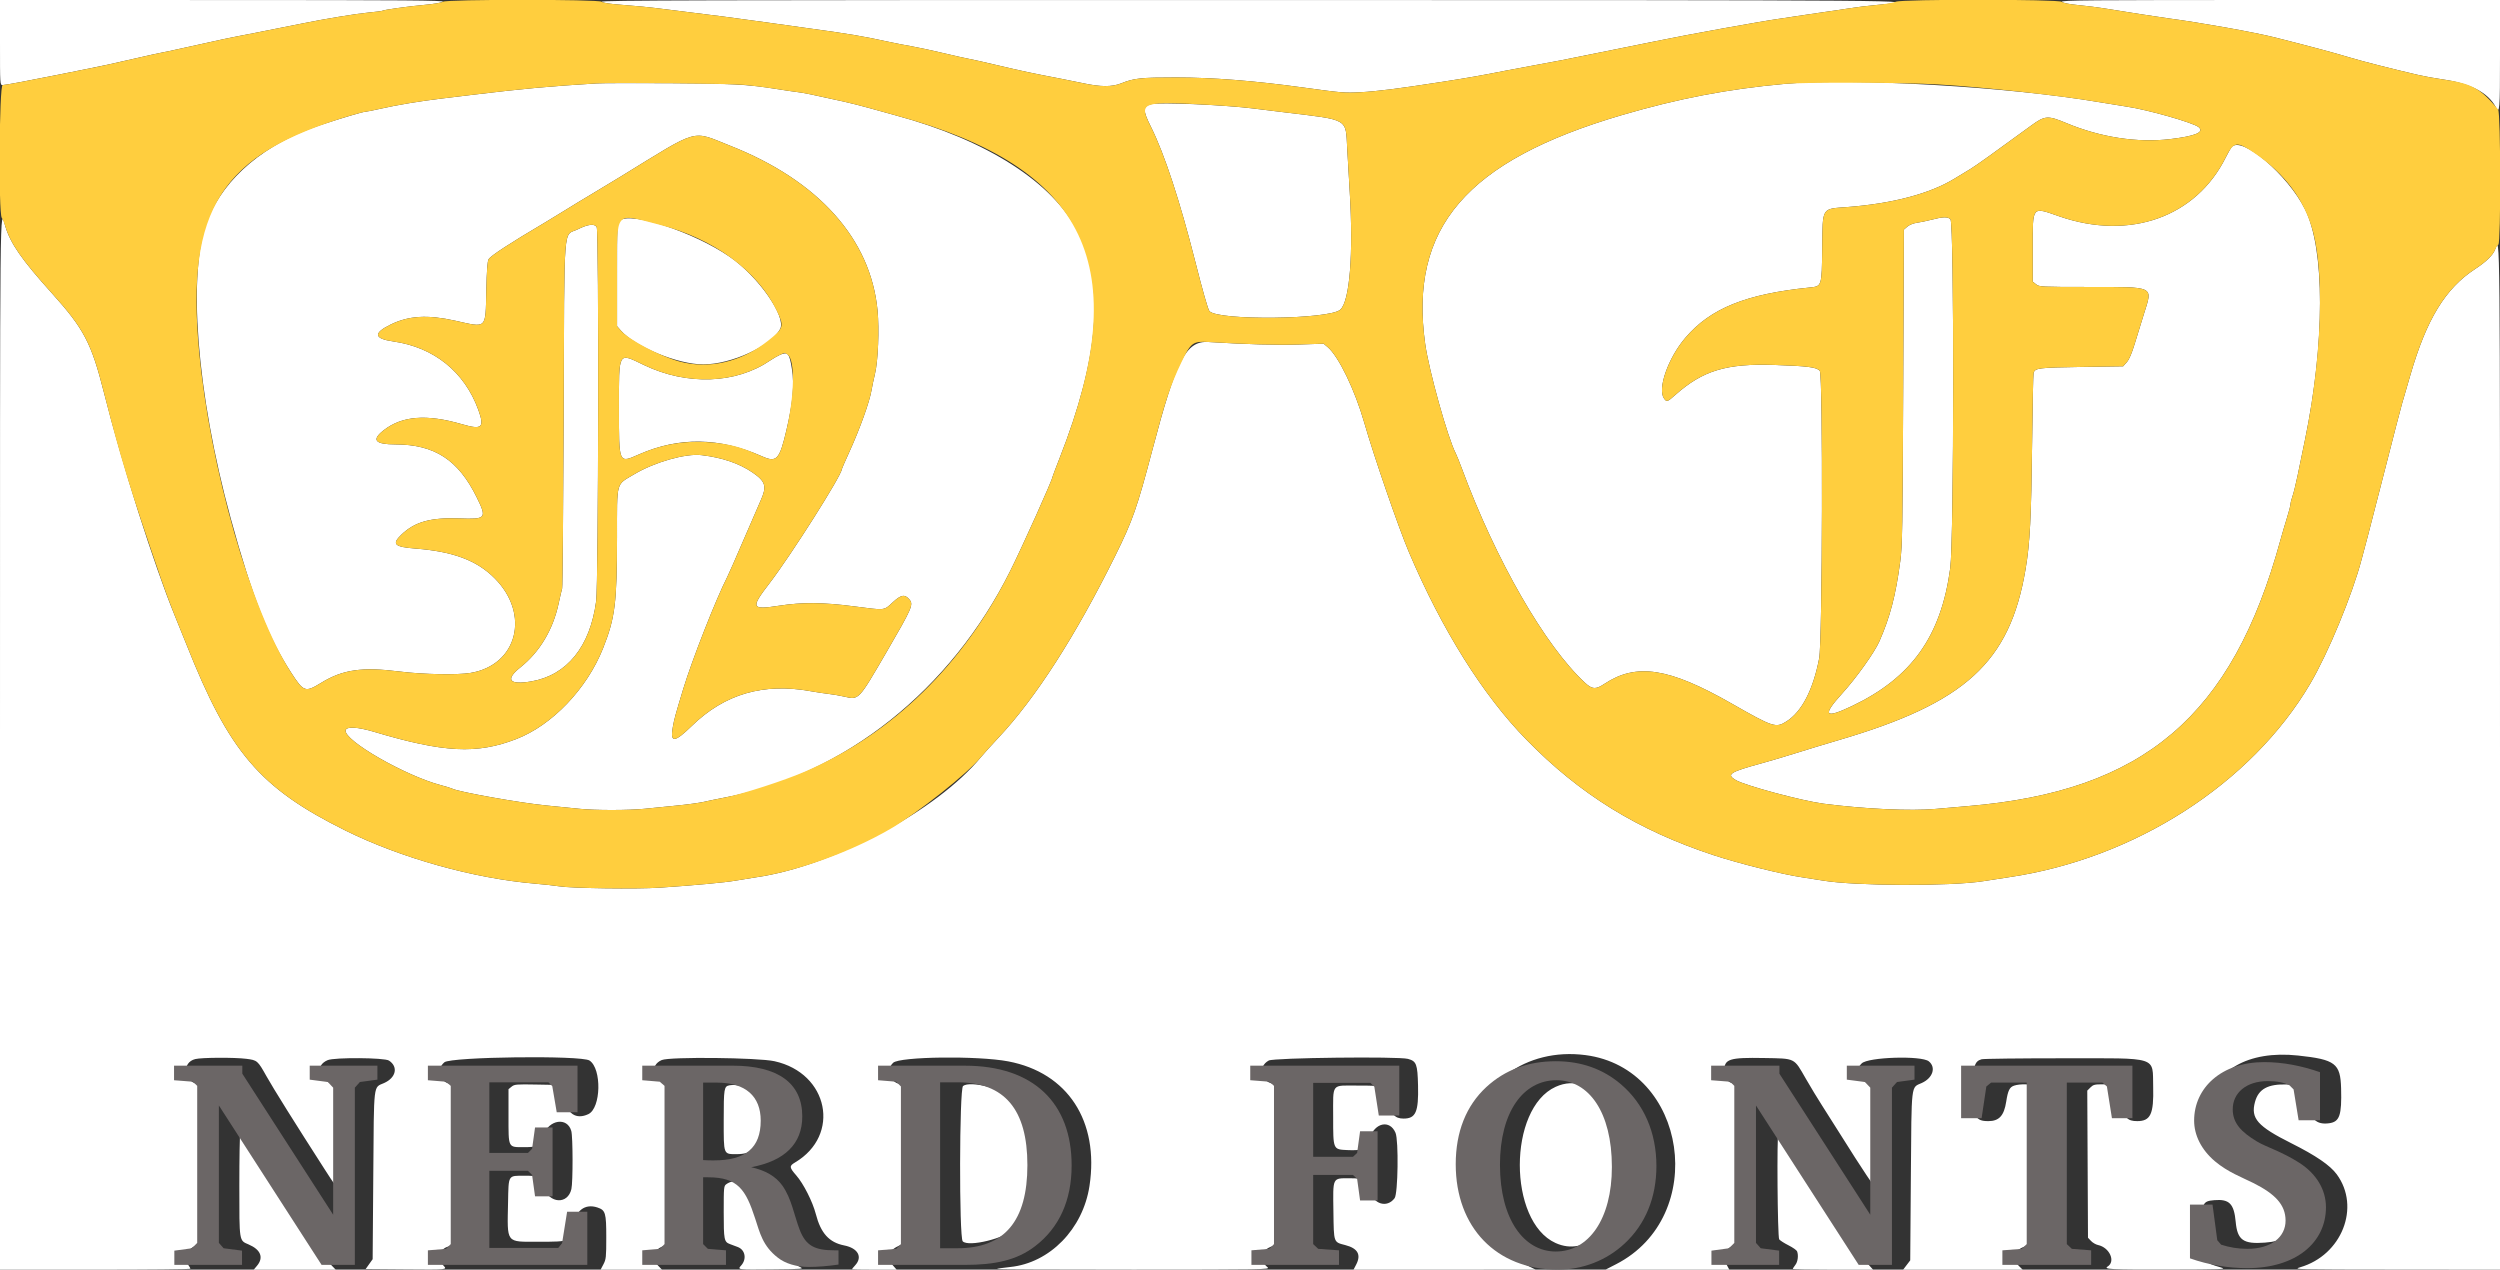
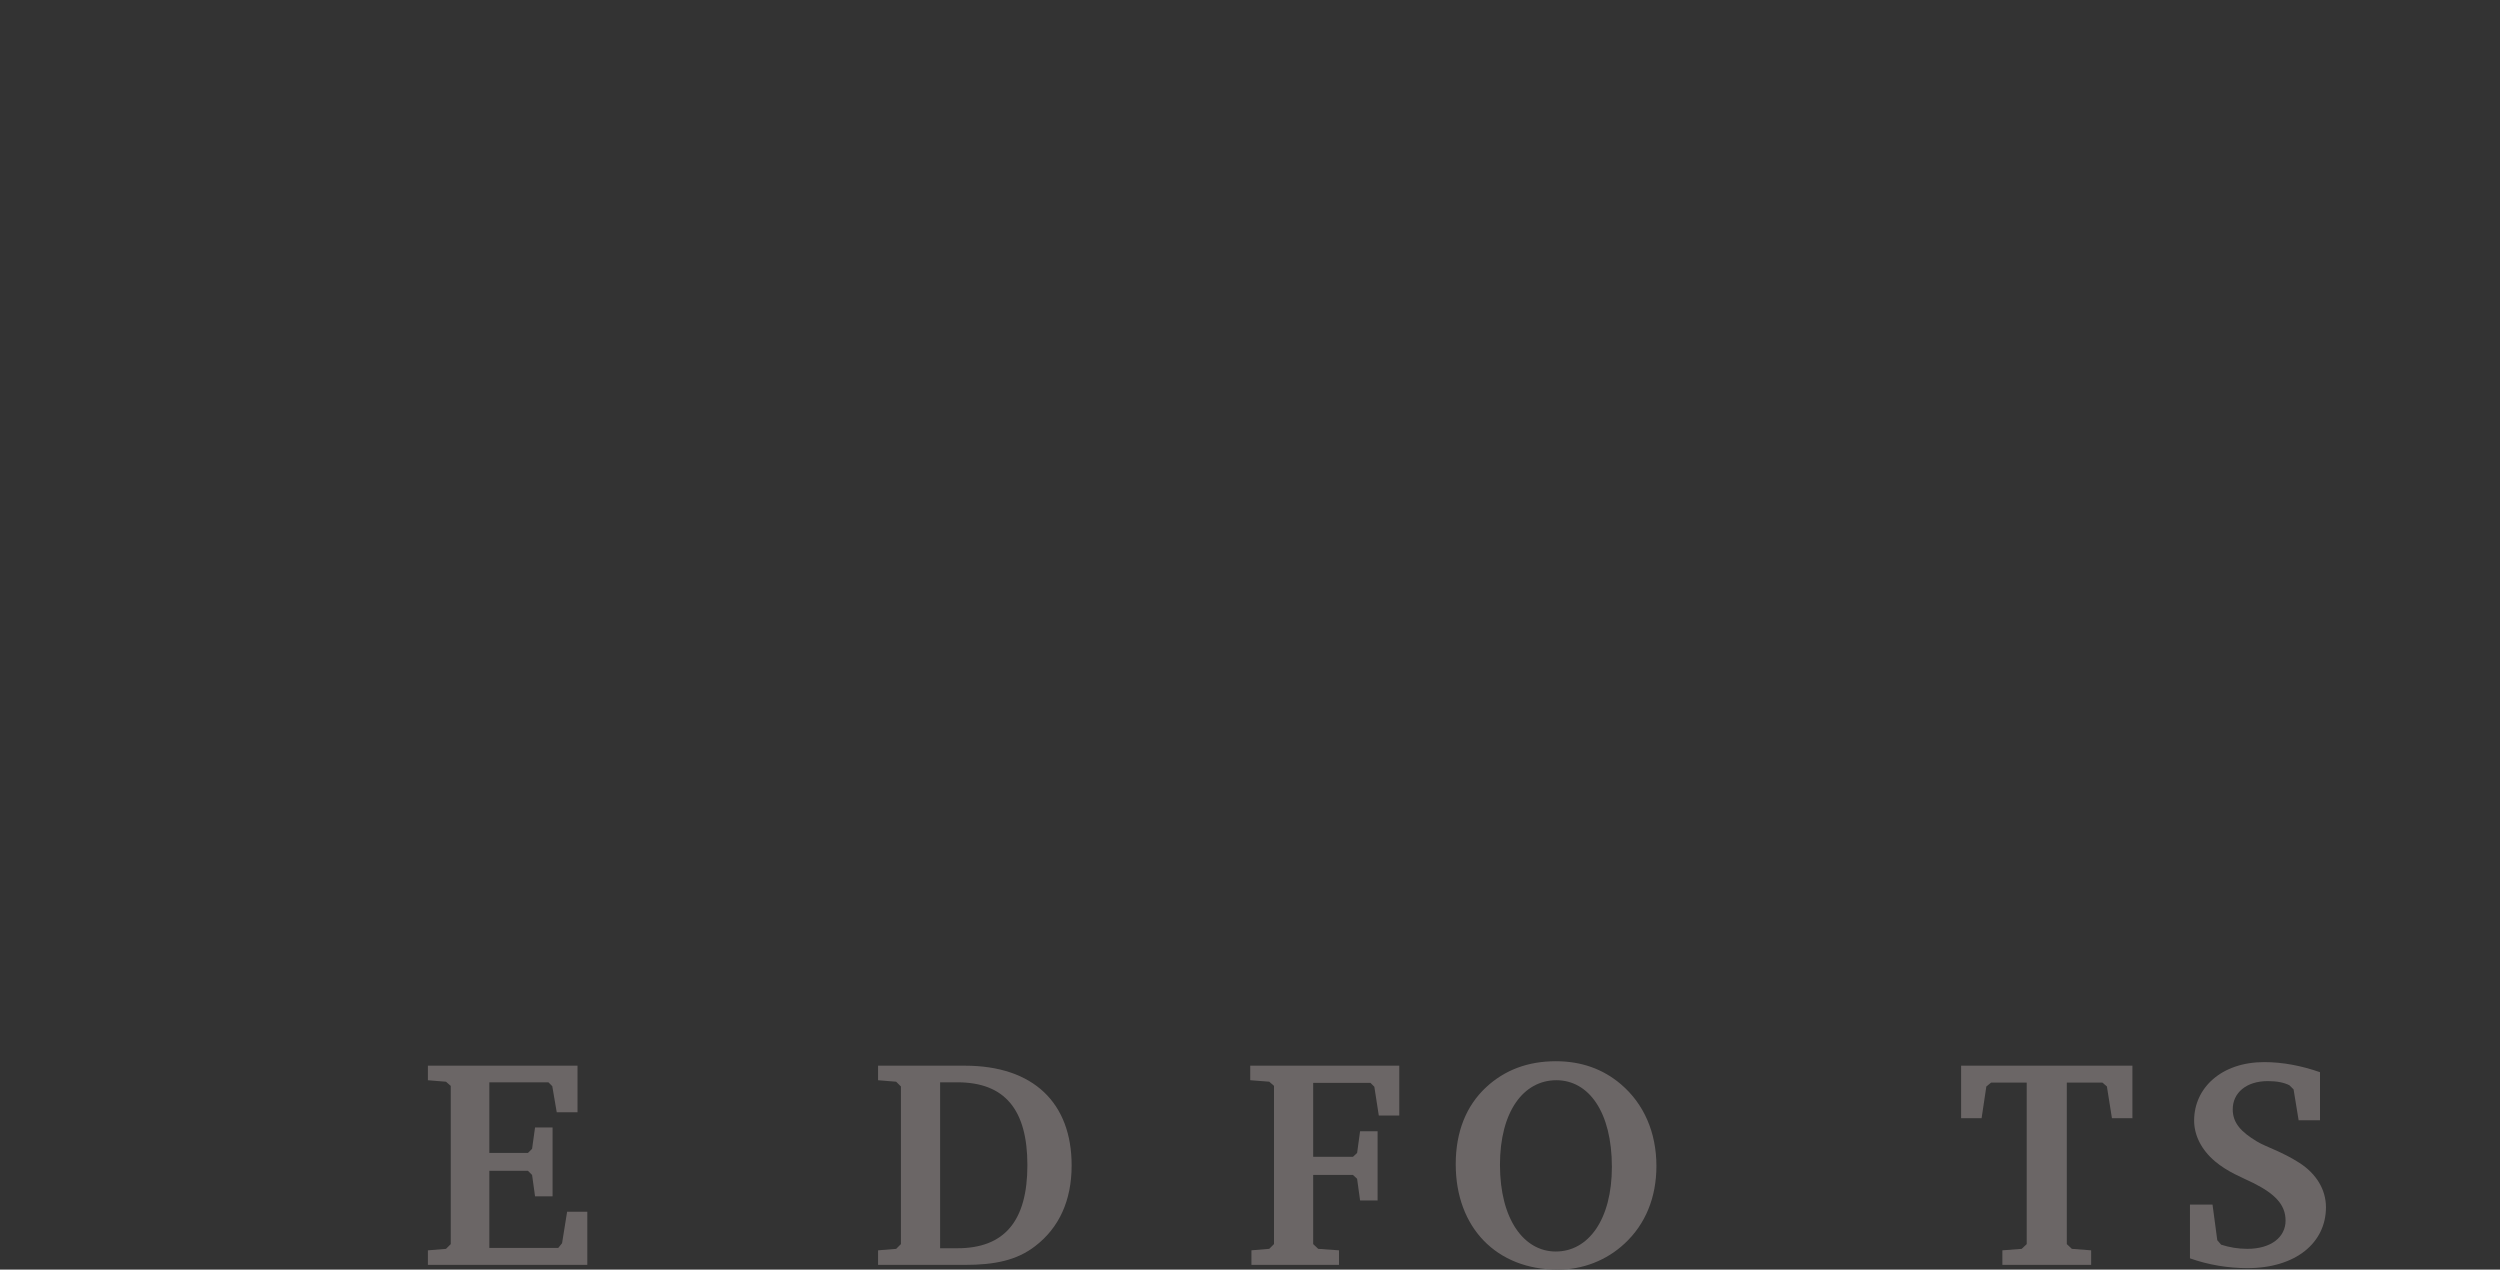
<svg xmlns="http://www.w3.org/2000/svg" xmlns:ns1="http://www.inkscape.org/namespaces/inkscape" xmlns:ns2="http://sodipodi.sourceforge.net/DTD/sodipodi-0.dtd" id="svg" version="1.1" width="400" height="203.141" style="display: block;" ns1:version="0.91 r13725" ns2:docname="nerd-fonts-logo.svg">
  <rect width="100%" height="100%" fill="#333333" stroke="none" />
  <defs id="defs11" />
  <ns2:namedview pagecolor="#ffffff" bordercolor="#666666" borderopacity="1" objecttolerance="10" gridtolerance="10" guidetolerance="10" ns1:pageopacity="0" ns1:pageshadow="2" ns1:window-width="1861" ns1:window-height="1056" id="namedview9" showgrid="false" ns1:zoom="2.98" ns1:cx="201.91949" ns1:cy="96.767513" ns1:window-x="1979" ns1:window-y="24" ns1:window-maximized="1" ns1:current-layer="svgg" />
  <g id="svgg">
-     <path id="path0" d="M0.000 6.805 C 0.000 13.556,0.003 13.611,0.421 13.611 C 0.815 13.611,4.701 12.888,9.142 11.989 C 10.203 11.774,11.780 11.457,12.646 11.284 C 16.690 10.477,17.615 10.279,21.229 9.444 C 23.352 8.954,25.409 8.497,25.800 8.430 C 26.191 8.363,27.745 8.032,29.253 7.695 C 35.642 6.267,36.363 6.115,40.731 5.276 C 42.768 4.884,45.501 4.340,48.349 3.759 C 51.947 3.025,56.933 2.200,58.892 2.015 C 60.055 1.904,61.067 1.777,61.140 1.731 C 61.416 1.561,65.200 1.028,67.804 0.792 C 69.352 0.652,70.649 0.434,70.851 0.280 C 71.143 0.059,65.086 0.012,35.602 0.006 L 0.000 0.000 0.000 6.805 M96.300 0.282 C 96.502 0.473,97.637 0.640,99.848 0.804 C 101.635 0.936,104.012 1.165,105.130 1.313 C 106.247 1.461,108.029 1.685,109.091 1.809 C 112.458 2.205,119.026 3.065,122.600 3.576 C 124.500 3.848,127.379 4.252,128.999 4.473 C 135.854 5.409,137.894 5.752,142.306 6.711 C 143.311 6.930,144.943 7.248,145.931 7.419 C 146.920 7.589,149.205 8.081,151.010 8.512 C 152.815 8.942,154.657 9.355,155.104 9.430 C 155.551 9.504,157.608 9.967,159.675 10.458 C 163.308 11.323,165.446 11.776,169.731 12.591 C 170.848 12.804,172.402 13.118,173.184 13.289 C 176.056 13.918,177.902 13.931,179.393 13.334 C 181.467 12.505,182.521 12.392,188.194 12.394 C 194.048 12.396,200.734 12.925,208.532 14.003 C 214.668 14.851,215.154 14.892,217.637 14.758 C 220.386 14.611,223.709 14.189,230.675 13.105 C 235.027 12.428,236.908 12.096,241.036 11.277 C 241.930 11.100,244.124 10.690,245.912 10.367 C 249.135 9.784,250.239 9.568,254.749 8.643 C 256.034 8.379,258.319 7.918,259.827 7.618 C 261.336 7.318,263.621 6.856,264.906 6.591 C 270.200 5.498,281.739 3.409,285.018 2.950 C 286.079 2.801,287.816 2.540,288.878 2.369 C 289.939 2.199,291.539 1.963,292.433 1.845 C 293.327 1.727,294.881 1.496,295.886 1.330 C 296.892 1.165,298.857 0.923,300.254 0.794 C 308.574 0.020,308.109 0.017,199.906 0.008 C 111.339 0.001,96.046 0.042,96.300 0.282 M329.921 0.295 C 330.113 0.486,331.044 0.670,332.555 0.817 C 333.840 0.941,335.668 1.171,336.618 1.328 C 339.749 1.845,345.694 2.770,346.978 2.940 C 352.118 3.621,360.758 5.169,364.004 5.992 C 369.916 7.489,373.289 8.394,376.130 9.245 C 378.200 9.865,382.546 10.971,386.869 11.979 C 387.860 12.210,389.622 12.533,390.785 12.696 C 395.222 13.319,398.096 14.809,399.310 17.115 C 399.948 18.326,400.000 17.696,400.000 8.837 L 400.000 0.000 364.812 0.000 C 334.039 0.000,329.661 0.037,329.921 0.295 M95.480 13.345 C 88.169 13.783,83.637 14.197,75.978 15.125 C 74.581 15.294,72.250 15.576,70.797 15.750 C 67.244 16.176,63.533 16.792,60.930 17.386 C 59.749 17.656,58.643 17.877,58.472 17.877 C 58.071 17.877,54.683 18.885,51.193 20.041 C 42.463 22.935,35.964 28.387,33.248 35.096 C 29.930 43.295,31.429 62.897,36.904 82.885 C 40.349 95.461,42.876 101.911,46.616 107.674 C 48.595 110.723,48.846 110.807,51.361 109.266 C 54.860 107.119,57.922 106.679,63.989 107.448 C 67.626 107.908,73.139 108.018,75.254 107.672 C 82.788 106.438,84.880 98.266,79.134 92.514 C 76.275 89.652,72.492 88.236,66.462 87.770 C 63.092 87.509,62.641 87.066,64.212 85.556 C 66.361 83.492,68.892 82.780,73.486 82.951 C 77.794 83.110,77.936 82.939,76.272 79.565 C 73.314 73.566,69.542 71.115,63.255 71.106 C 60.015 71.101,59.411 70.404,61.331 68.883 C 64.297 66.534,68.231 66.218,73.915 67.873 C 77.134 68.810,77.565 68.429,76.525 65.563 C 74.325 59.502,69.436 55.566,62.953 54.636 C 59.834 54.189,59.677 53.318,62.468 51.942 C 65.385 50.505,68.400 50.321,72.831 51.311 C 77.962 52.457,77.669 52.737,77.806 46.551 C 77.879 43.250,77.984 41.816,78.179 41.475 C 78.486 40.935,81.636 38.884,87.252 35.566 C 88.146 35.038,89.655 34.118,90.604 33.521 C 91.554 32.925,93.291 31.869,94.464 31.176 C 95.637 30.482,97.831 29.157,99.340 28.231 C 112.112 20.389,110.534 20.833,116.811 23.311 C 130.964 28.899,139.306 38.212,140.408 49.657 C 140.701 52.692,140.496 57.752,139.996 59.827 C 139.781 60.721,139.539 61.864,139.459 62.367 C 139.160 64.240,137.572 68.651,135.825 72.466 C 135.199 73.831,134.688 75.006,134.688 75.077 C 134.688 76.021,126.525 88.899,123.120 93.326 C 120.051 97.318,120.177 97.610,124.671 96.912 C 128.333 96.343,131.689 96.368,136.556 97.004 C 141.743 97.680,141.374 97.717,142.833 96.376 C 144.180 95.138,144.761 95.038,145.505 95.917 C 146.187 96.723,145.954 97.259,141.911 104.215 C 137.293 112.158,137.443 112.000,135.042 111.449 C 134.344 111.289,133.225 111.097,132.555 111.023 C 131.884 110.948,130.604 110.755,129.711 110.593 C 122.145 109.224,115.951 111.031,110.698 116.140 C 107.904 118.858,107.201 118.905,107.647 116.341 C 107.866 115.083,108.050 114.411,109.324 110.208 C 110.721 105.600,114.570 95.811,116.360 92.314 C 116.594 91.857,117.742 89.252,118.911 86.524 C 120.080 83.796,121.320 80.939,121.666 80.174 C 122.735 77.814,122.527 77.058,120.409 75.601 C 118.285 74.140,115.552 73.211,112.240 72.822 C 109.692 72.524,104.744 73.930,101.471 75.882 C 98.502 77.654,98.731 76.812,98.725 85.963 C 98.718 96.499,98.421 98.860,96.496 103.707 C 93.911 110.214,88.349 116.031,82.586 118.256 C 76.265 120.697,71.034 120.430,59.873 117.098 C 57.196 116.298,55.419 116.204,55.296 116.853 C 54.989 118.468,64.894 124.156,70.594 125.640 C 71.376 125.844,72.176 126.091,72.371 126.191 C 73.395 126.714,83.274 128.474,87.456 128.879 C 89.355 129.063,91.747 129.302,92.772 129.411 C 95.194 129.668,100.617 129.664,103.142 129.404 C 104.235 129.291,106.530 129.061,108.242 128.894 C 109.953 128.727,111.919 128.459,112.609 128.297 C 113.300 128.136,114.867 127.811,116.091 127.577 C 135.117 123.929,152.134 110.386,161.653 91.315 C 163.638 87.337,168.410 76.714,168.410 76.272 C 168.410 76.214,168.921 74.867,169.545 73.279 C 175.828 57.284,176.769 45.709,172.480 37.141 C 168.513 29.215,157.928 22.430,143.357 18.473 C 142.108 18.134,140.173 17.597,139.055 17.281 C 137.938 16.965,136.155 16.512,135.094 16.276 C 129.949 15.129,128.610 14.854,127.577 14.732 C 126.963 14.659,125.409 14.429,124.124 14.221 C 119.679 13.501,116.848 13.353,106.755 13.309 C 101.280 13.285,96.206 13.301,95.480 13.345 M285.526 13.425 C 276.487 14.242,268.521 15.769,259.523 18.409 C 234.632 25.711,225.419 36.434,228.037 55.053 C 228.634 59.293,231.645 70.077,232.922 72.546 C 233.083 72.858,233.530 73.964,233.915 75.003 C 239.342 89.652,247.231 103.373,253.604 109.247 C 254.754 110.307,255.314 110.342,256.681 109.434 C 261.824 106.021,267.003 106.821,277.099 112.588 C 283.727 116.373,284.139 116.507,285.841 115.423 C 288.292 113.862,290.094 110.382,291.067 105.333 C 291.591 102.615,291.685 59.977,291.169 59.339 C 290.696 58.755,289.296 58.573,283.900 58.391 C 276.254 58.133,272.483 59.269,268.094 63.151 C 266.753 64.337,266.672 64.363,266.238 63.744 C 265.161 62.206,266.902 57.275,269.663 54.038 C 273.669 49.341,279.366 47.036,289.513 46.005 C 291.509 45.802,291.478 45.897,291.555 39.696 C 291.637 33.029,291.374 33.450,295.653 33.120 C 302.807 32.570,308.786 30.985,312.676 28.607 C 313.609 28.037,314.784 27.324,315.287 27.023 C 316.095 26.540,319.190 24.328,324.958 20.112 C 327.196 18.476,327.630 18.444,330.625 19.696 C 336.053 21.965,341.988 22.883,347.208 22.260 C 351.274 21.775,352.757 21.149,351.775 20.334 C 350.929 19.632,343.593 17.544,340.274 17.060 C 339.436 16.938,337.471 16.619,335.907 16.352 C 321.528 13.891,296.472 12.435,285.526 13.425 M184.266 16.650 C 182.816 17.016,182.801 17.588,184.167 20.327 C 186.323 24.650,188.787 32.150,191.258 41.910 C 192.432 46.547,193.286 49.536,193.508 49.781 C 194.911 51.331,212.763 51.122,214.461 49.536 C 215.959 48.137,216.554 40.618,215.954 30.675 C 215.823 28.497,215.641 25.383,215.551 23.755 C 215.280 18.864,215.924 19.235,205.485 17.969 C 204.144 17.807,201.905 17.531,200.508 17.356 C 195.922 16.784,185.527 16.331,184.266 16.650 M357.088 23.514 C 356.916 23.710,356.479 24.464,356.118 25.190 C 351.358 34.751,340.728 38.519,329.507 34.623 C 325.041 33.073,325.241 32.832,325.241 39.732 L 325.241 45.070 325.777 45.491 C 326.296 45.900,326.533 45.912,334.055 45.916 C 344.915 45.923,344.446 45.699,343.036 50.210 C 342.639 51.477,341.986 53.595,341.584 54.915 C 341.081 56.565,340.671 57.519,340.275 57.963 L 339.699 58.608 333.029 58.710 C 326.139 58.815,325.596 58.883,325.370 59.675 C 325.314 59.870,325.213 64.784,325.146 70.594 C 325.003 82.927,324.796 86.940,324.087 91.112 C 321.558 105.997,314.469 112.467,294.159 118.429 C 292.204 119.003,289.187 119.920,287.456 120.466 C 285.724 121.013,283.255 121.747,281.971 122.098 C 276.739 123.526,276.164 123.892,277.716 124.810 C 279.228 125.703,288.340 128.149,291.823 128.597 C 298.447 129.449,305.716 129.786,309.691 129.427 C 311.149 129.295,313.484 129.091,314.881 128.973 C 343.034 126.601,357.155 114.583,364.858 86.440 C 365.102 85.546,365.567 83.965,365.891 82.925 C 366.215 81.886,366.480 80.869,366.480 80.666 C 366.480 80.462,366.622 79.895,366.794 79.406 C 366.967 78.917,367.327 77.466,367.593 76.181 C 367.860 74.896,368.398 72.291,368.790 70.391 C 371.996 54.853,371.998 39.853,368.795 33.473 C 366.031 27.966,358.678 21.711,357.088 23.514 M0.000 118.797 L 0.000 203.149 15.236 203.149 C 23.616 203.149,30.469 203.080,30.466 202.996 C 30.462 202.913,30.325 202.667,30.161 202.450 C 29.301 201.313,29.965 199.721,31.490 199.264 C 33.214 198.748,33.113 199.560,33.113 186.173 C 33.113 172.909,33.230 173.881,31.591 173.468 C 29.345 172.903,29.086 169.994,31.234 169.453 C 32.255 169.196,37.510 169.168,39.410 169.410 C 41.166 169.633,41.232 169.691,42.638 172.202 C 43.736 174.165,47.206 179.715,51.925 187.056 C 54.882 191.657,54.827 191.755,54.827 181.920 C 54.827 173.813,54.860 173.971,53.057 173.354 C 50.811 172.585,50.455 170.440,52.436 169.619 C 53.544 169.161,61.513 169.219,62.234 169.692 C 63.747 170.683,63.374 172.424,61.464 173.281 C 59.704 174.070,59.838 172.940,59.726 187.938 L 59.624 201.472 59.064 202.260 L 58.503 203.047 64.834 203.101 C 71.654 203.159,71.582 203.166,70.949 202.488 C 70.003 201.474,70.280 199.977,71.499 199.521 C 73.949 198.603,73.743 199.837,73.743 186.071 C 73.743 173.170,73.773 173.489,72.554 173.489 C 70.510 173.489,69.582 171.244,71.100 169.967 C 72.152 169.082,93.011 168.826,94.318 169.683 C 96.306 170.986,96.174 177.294,94.138 178.260 C 92.168 179.194,90.674 178.183,90.312 175.669 C 90.231 175.108,89.972 174.467,89.695 174.146 L 89.218 173.591 85.785 173.527 C 82.615 173.468,82.314 173.494,81.857 173.865 L 81.361 174.266 81.361 178.543 C 81.361 183.770,81.247 183.545,83.887 183.545 C 86.034 183.545,86.286 183.385,86.932 181.613 C 87.841 179.119,90.778 178.691,91.408 180.961 C 91.668 181.896,91.679 189.138,91.423 190.249 C 90.842 192.763,87.918 192.594,86.945 189.990 C 86.264 188.167,86.181 188.116,83.894 188.116 C 81.262 188.116,81.378 187.927,81.290 192.334 C 81.155 199.046,80.875 198.680,86.136 198.680 C 91.356 198.680,91.388 198.665,91.726 196.145 C 92.053 193.711,93.585 192.536,95.575 193.193 C 96.878 193.622,97.004 194.043,97.004 197.959 C 97.004 201.150,96.968 201.490,96.550 202.285 L 96.096 203.149 101.008 203.149 L 105.920 203.149 105.271 202.479 C 104.068 201.237,104.598 199.788,106.437 199.292 C 108.355 198.776,108.327 198.997,108.242 185.170 C 108.168 173.220,108.265 173.894,106.544 173.394 C 104.356 172.758,103.948 170.423,105.882 169.607 C 107.172 169.063,121.269 169.210,123.919 169.795 C 132.581 171.709,134.585 181.635,127.191 186.004 C 126.260 186.553,126.284 186.789,127.400 188.062 C 128.557 189.382,130.022 192.275,130.528 194.234 C 131.321 197.311,132.660 198.794,135.072 199.268 C 137.281 199.703,138.058 201.121,136.821 202.457 C 136.541 202.758,136.313 203.037,136.313 203.077 C 136.313 203.116,137.922 203.149,139.889 203.149 L 143.465 203.149 142.835 202.431 C 141.725 201.166,142.134 200.043,143.999 199.234 C 146.009 198.362,145.861 199.407,145.861 186.131 L 145.861 174.486 145.362 173.988 C 145.088 173.713,144.668 173.489,144.428 173.489 C 142.521 173.489,141.559 171.310,142.906 170.044 C 143.965 169.049,156.425 168.895,161.300 169.816 C 170.834 171.618,175.897 179.375,174.317 189.758 C 173.270 196.645,167.956 202.075,161.632 202.720 C 160.530 202.832,159.578 202.975,159.516 203.037 C 159.455 203.098,169.270 203.146,181.327 203.142 C 202.272 203.136,203.231 203.119,202.823 202.778 C 201.326 201.526,201.707 199.978,203.665 199.361 C 205.643 198.738,205.485 199.876,205.485 186.248 L 205.485 174.266 205.040 173.905 C 204.795 173.707,204.217 173.484,203.756 173.411 C 201.680 173.079,201.193 170.671,203.002 169.682 C 203.812 169.240,223.727 169.005,225.268 169.420 C 226.630 169.786,226.804 170.245,226.886 173.673 C 226.988 177.915,226.525 178.974,224.569 178.974 C 223.206 178.974,222.566 178.303,221.924 176.197 C 221.138 173.622,221.271 173.692,217.173 173.692 C 212.933 173.692,213.306 173.205,213.306 178.735 C 213.306 183.963,213.280 183.903,215.570 184.013 C 218.046 184.131,218.595 183.841,219.146 182.123 C 219.952 179.613,222.376 179.101,223.283 181.250 C 223.798 182.472,223.682 190.977,223.139 191.707 C 221.920 193.350,219.705 192.670,219.183 190.492 C 218.770 188.770,218.365 188.522,215.961 188.522 C 213.147 188.522,213.266 188.278,213.346 193.880 C 213.417 198.903,213.352 198.722,215.254 199.216 C 217.249 199.734,217.814 200.749,216.988 202.333 L 216.563 203.149 231.136 203.144 L 245.708 203.138 243.586 202.106 C 236.923 198.864,233.725 191.669,234.929 182.631 C 236.151 173.458,244.123 167.580,253.665 168.815 C 270.001 170.931,273.468 194.641,258.559 202.281 L 256.882 203.141 266.786 203.145 L 276.689 203.149 276.283 202.390 C 275.510 200.948,275.991 199.718,277.505 199.264 C 277.942 199.133,278.508 198.804,278.764 198.532 L 279.228 198.038 279.290 187.033 C 279.367 173.375,279.410 173.716,277.547 173.418 C 276.469 173.246,275.876 172.520,275.876 171.374 C 275.876 169.430,276.640 169.181,282.283 169.283 C 287.324 169.375,286.991 169.209,288.933 172.591 C 289.698 173.923,290.855 175.835,291.505 176.841 C 292.154 177.847,293.515 179.995,294.529 181.615 C 297.954 187.088,300.136 190.350,300.373 190.350 C 300.796 190.350,300.863 189.186,300.860 181.945 C 300.857 173.731,300.903 173.974,299.235 173.432 C 297.183 172.766,296.614 171.400,297.867 170.148 C 298.891 169.125,307.433 168.860,308.611 169.814 C 309.806 170.782,309.250 172.485,307.481 173.279 C 305.737 174.061,305.852 173.084,305.739 188.132 L 305.637 201.657 305.068 202.403 L 304.499 203.149 314.065 203.149 L 323.630 203.149 323.014 202.546 C 321.777 201.338,322.307 199.903,324.184 199.376 C 326.212 198.807,326.054 199.923,326.054 186.175 L 326.054 174.122 325.602 173.805 C 325.075 173.436,323.178 173.380,322.244 173.705 C 321.527 173.955,321.271 174.480,320.994 176.265 C 320.645 178.518,319.852 179.380,318.131 179.380 C 316.023 179.380,315.693 178.682,315.694 174.221 C 315.695 170.577,315.918 169.801,317.058 169.482 C 317.369 169.396,323.249 169.325,330.126 169.325 C 345.560 169.325,344.384 168.951,344.508 173.897 C 344.617 178.251,344.092 179.380,341.956 179.380 C 340.352 179.380,339.872 178.836,339.273 176.333 C 338.667 173.800,338.352 173.489,336.394 173.489 C 335.152 173.489,334.910 173.553,334.469 173.994 L 333.964 174.499 334.021 186.268 L 334.078 198.038 334.561 198.551 C 334.826 198.834,335.329 199.126,335.678 199.201 C 337.536 199.601,338.535 201.833,337.219 202.646 C 336.510 203.084,337.755 203.147,346.724 203.128 C 355.505 203.109,356.328 203.079,355.409 202.815 C 352.377 201.946,352.262 201.730,352.261 196.913 C 352.260 192.462,352.376 192.185,354.314 192.025 C 356.688 191.828,357.446 192.601,357.711 195.494 C 357.980 198.417,358.919 199.084,362.395 198.819 C 365.324 198.595,366.790 197.705,367.290 195.845 C 367.970 193.321,366.466 191.723,360.595 188.728 C 354.597 185.668,352.430 182.324,353.175 177.278 C 354.061 171.279,359.681 168.027,367.679 168.883 C 373.653 169.522,374.468 170.143,374.576 174.128 C 374.694 178.466,374.340 179.495,372.649 179.721 C 370.624 179.993,369.669 179.082,369.178 176.410 C 368.704 173.827,368.461 173.610,365.953 173.519 C 362.875 173.408,361.358 174.233,360.795 176.325 C 360.088 178.947,361.198 180.205,366.605 182.916 C 370.544 184.891,372.820 186.448,373.883 187.895 C 377.732 193.139,374.686 200.844,368.004 202.769 C 366.824 203.109,367.308 203.120,383.393 203.134 L 400.000 203.149 400.000 121.083 C 400.000 35.431,400.022 37.688,399.218 39.910 C 398.894 40.807,397.804 41.876,396.039 43.027 C 391.261 46.144,388.257 51.063,385.655 60.030 C 385.136 61.818,384.537 63.875,384.325 64.601 C 384.112 65.328,382.939 69.853,381.717 74.657 C 380.495 79.462,379.213 84.444,378.867 85.729 C 378.521 87.014,378.070 88.705,377.864 89.487 C 376.354 95.213,372.514 104.502,369.636 109.393 C 360.204 125.420,341.530 137.405,321.381 140.364 C 320.655 140.470,318.827 140.752,317.318 140.991 C 312.043 141.824,296.784 141.764,291.644 140.889 C 290.737 140.735,289.264 140.503,288.370 140.374 C 285.277 139.928,278.217 138.165,274.149 136.822 C 262.028 132.821,252.802 127.124,244.219 118.342 C 237.263 111.225,230.731 100.801,225.436 88.370 C 223.783 84.487,219.833 73.041,218.287 67.649 C 216.778 62.386,214.174 57.006,212.424 55.534 L 211.784 54.995 207.822 55.121 C 204.312 55.232,199.394 55.096,193.389 54.723 C 189.753 54.497,188.210 57.465,184.348 72.118 C 181.946 81.231,181.213 83.321,178.464 88.878 C 172.077 101.790,165.710 111.703,159.693 118.102 C 158.621 119.242,157.385 120.612,156.948 121.146 C 149.944 129.693,133.302 138.586,120.975 140.369 C 120.081 140.498,118.619 140.735,117.725 140.896 C 116.042 141.199,111.171 141.652,105.536 142.029 C 101.917 142.271,91.423 142.130,89.487 141.812 C 88.817 141.702,87.080 141.512,85.627 141.388 C 75.831 140.557,64.119 137.275,55.256 132.877 C 41.563 126.082,36.678 120.362,29.825 103.098 C 29.381 101.981,28.530 99.878,27.933 98.426 C 24.633 90.396,19.553 74.386,16.619 62.773 C 14.627 54.888,13.431 52.608,8.312 46.927 C 3.480 41.565,1.655 38.939,0.834 36.162 C -0.036 33.222,0.000 29.626,0.000 118.797 M309.091 35.143 C 308.309 35.345,307.233 35.571,306.700 35.645 C 306.132 35.724,305.502 35.978,305.176 36.257 L 304.622 36.735 304.516 61.892 C 304.421 84.557,304.375 87.321,304.046 89.792 C 303.315 95.292,302.433 98.673,300.697 102.628 C 299.929 104.380,297.005 108.476,294.759 110.949 C 291.504 114.531,291.925 115.062,296.345 112.953 C 305.861 108.412,310.560 101.815,312.034 90.926 C 312.642 86.435,312.676 35.622,312.071 35.075 C 311.610 34.657,310.911 34.673,309.091 35.143 M99.164 35.321 C 98.736 35.749,98.730 35.853,98.730 43.975 L 98.730 52.195 99.358 52.910 C 101.625 55.492,108.481 58.304,112.509 58.304 C 117.009 58.304,123.420 55.352,124.827 52.632 C 125.839 50.673,121.307 44.208,116.717 41.064 C 110.923 37.095,100.726 33.758,99.164 35.321 M92.457 36.684 C 90.063 37.882,90.316 34.578,90.189 66.227 C 90.127 81.366,90.017 93.936,89.944 94.159 C 89.870 94.383,89.613 95.480,89.373 96.597 C 88.475 100.764,86.344 104.319,83.272 106.770 C 80.787 108.752,81.453 109.630,84.985 109.027 C 90.709 108.050,94.415 103.476,95.383 96.191 C 95.753 93.406,95.838 37.032,95.473 36.350 C 95.149 35.745,94.102 35.861,92.457 36.684 M124.784 56.778 C 124.421 56.936,123.736 57.331,123.261 57.657 C 117.750 61.435,109.939 61.721,103.022 58.398 C 98.845 56.391,99.035 56.062,99.035 65.312 C 99.035 74.296,98.967 74.139,102.220 72.711 C 108.708 69.864,115.084 69.966,121.970 73.028 C 124.268 74.050,124.725 73.547,125.844 68.753 C 126.865 64.377,127.111 61.585,126.702 59.020 C 126.303 56.513,126.056 56.225,124.784 56.778 M116.709 173.651 C 115.850 173.811,115.795 174.145,115.795 179.185 C 115.795 184.875,115.711 184.662,117.944 184.662 C 122.317 184.662,124.840 180.315,122.790 176.313 C 122.018 174.804,118.585 173.302,116.709 173.651 M154.088 173.758 C 153.494 174.208,153.445 198.022,154.038 198.614 C 154.980 199.556,160.698 198.167,162.470 196.566 C 167.099 192.385,167.175 179.953,162.597 175.934 C 160.671 174.242,155.272 172.862,154.088 173.758 M248.907 173.890 C 241.269 177.357,241.255 195.415,248.887 198.879 C 253.753 201.087,258.437 196.606,259.223 188.993 C 260.277 178.777,255.038 171.108,248.907 173.890 M38.440 181.361 C 38.359 181.557,38.294 185.328,38.294 189.741 C 38.294 198.755,38.246 198.457,39.781 199.113 C 41.725 199.945,42.223 201.213,41.120 202.524 L 40.594 203.149 47.154 203.149 L 53.714 203.149 52.978 202.387 C 52.573 201.968,51.518 200.437,50.633 198.984 C 49.749 197.532,48.378 195.338,47.587 194.109 C 46.797 192.880,45.539 190.914,44.792 189.741 C 39.029 180.687,38.826 180.419,38.440 181.361 M284.544 181.141 C 284.278 181.407,284.401 197.941,284.671 198.297 C 284.809 198.477,285.480 198.907,286.163 199.252 C 286.846 199.596,287.462 200.028,287.532 200.210 C 287.782 200.863,287.652 201.884,287.252 202.392 C 287.029 202.676,286.846 202.962,286.846 203.028 C 286.846 203.095,289.737 203.149,293.271 203.149 L 299.696 203.149 298.909 202.283 C 298.475 201.807,297.801 200.849,297.410 200.155 C 297.019 199.460,295.632 197.222,294.327 195.180 C 293.023 193.138,291.331 190.483,290.569 189.280 C 285.609 181.453,285.023 180.661,284.544 181.141 M116.246 189.448 C 115.805 189.757,115.795 189.855,115.795 193.930 C 115.795 198.396,115.855 198.703,116.803 199.058 C 117.142 199.185,117.699 199.393,118.039 199.521 C 119.242 199.971,119.512 201.458,118.578 202.488 C 117.965 203.162,117.952 203.160,123.535 203.102 C 128.560 203.049,128.676 203.038,127.965 202.702 C 126.030 201.788,123.857 199.127,123.134 196.786 C 121.315 190.896,118.484 187.880,116.246 189.448 " stroke="none" fill="#ffffff" fill-rule="evenodd" />
-     <path id="path4" d="M70.851 0.280 C 70.649 0.434,69.352 0.652,67.804 0.792 C 65.200 1.028,61.416 1.561,61.140 1.731 C 61.067 1.777,60.055 1.904,58.892 2.015 C 56.933 2.200,51.947 3.025,48.349 3.759 C 45.501 4.340,42.768 4.884,40.731 5.276 C 36.363 6.115,35.642 6.267,29.253 7.695 C 27.745 8.032,26.191 8.363,25.800 8.430 C 25.409 8.497,23.352 8.954,21.229 9.444 C 19.106 9.934,16.684 10.474,15.846 10.642 C 15.008 10.811,13.591 11.095,12.697 11.274 C 11.803 11.452,10.203 11.774,9.142 11.989 C 4.701 12.888,0.815 13.611,0.421 13.611 C -0.123 13.611,-0.257 34.078,0.282 34.847 C 0.437 35.069,0.685 35.660,0.834 36.162 C 1.655 38.939,3.480 41.565,8.312 46.927 C 13.431 52.608,14.627 54.888,16.619 62.773 C 19.212 73.036,20.711 77.933,25.731 92.534 C 26.345 94.322,27.336 96.973,27.933 98.426 C 28.530 99.878,29.381 101.981,29.825 103.098 C 36.678 120.362,41.563 126.082,55.256 132.877 C 64.119 137.275,75.831 140.557,85.627 141.388 C 87.080 141.512,88.817 141.702,89.487 141.812 C 91.423 142.130,101.917 142.271,105.536 142.029 C 111.171 141.652,116.042 141.199,117.725 140.896 C 118.619 140.735,120.081 140.498,120.975 140.369 C 127.515 139.423,136.072 136.337,142.460 132.622 C 146.860 130.063,154.785 123.785,156.948 121.146 C 157.385 120.612,158.621 119.242,159.693 118.102 C 165.710 111.703,172.077 101.790,178.464 88.878 C 181.213 83.321,181.946 81.231,184.348 72.118 C 186.483 64.019,187.240 61.719,188.979 58.062 C 190.524 54.812,190.850 54.565,193.389 54.723 C 199.394 55.096,204.312 55.232,207.822 55.121 L 211.784 54.995 212.424 55.534 C 214.174 57.006,216.778 62.386,218.287 67.649 C 219.833 73.041,223.783 84.487,225.436 88.370 C 230.731 100.801,237.263 111.225,244.219 118.342 C 252.802 127.124,262.028 132.821,274.149 136.822 C 278.217 138.165,285.277 139.928,288.370 140.374 C 289.264 140.503,290.737 140.735,291.644 140.889 C 296.784 141.764,312.043 141.824,317.318 140.991 C 318.827 140.752,320.655 140.470,321.381 140.364 C 341.530 137.405,360.204 125.420,369.636 109.393 C 372.514 104.502,376.354 95.213,377.864 89.487 C 378.070 88.705,378.521 87.014,378.867 85.729 C 379.213 84.444,380.495 79.462,381.717 74.657 C 382.939 69.853,384.112 65.328,384.325 64.601 C 384.537 63.875,385.136 61.818,385.655 60.030 C 388.257 51.063,391.261 46.144,396.039 43.027 C 397.760 41.904,398.843 40.858,399.201 39.971 C 399.348 39.607,399.588 39.236,399.734 39.147 C 400.154 38.890,400.122 18.022,399.701 17.522 C 396.800 14.071,395.477 13.355,390.785 12.696 C 389.622 12.533,387.860 12.210,386.869 11.979 C 382.546 10.971,378.200 9.865,376.130 9.245 C 373.289 8.394,369.916 7.489,364.004 5.992 C 360.758 5.169,352.118 3.621,346.978 2.940 C 345.694 2.770,339.749 1.845,336.618 1.328 C 335.668 1.171,333.842 0.941,332.559 0.816 C 331.089 0.673,330.108 0.480,329.902 0.294 C 329.430 -0.133,304.182 -0.148,303.342 0.278 C 303.040 0.432,301.651 0.663,300.254 0.793 C 298.857 0.923,296.892 1.165,295.886 1.330 C 294.881 1.496,293.327 1.727,292.433 1.845 C 291.539 1.963,289.939 2.199,288.878 2.369 C 287.816 2.540,286.079 2.801,285.018 2.950 C 281.739 3.409,270.200 5.498,264.906 6.591 C 263.621 6.856,261.336 7.318,259.827 7.618 C 258.319 7.918,256.034 8.379,254.749 8.643 C 250.239 9.568,249.135 9.784,245.912 10.367 C 244.124 10.690,241.930 11.100,241.036 11.277 C 236.908 12.096,235.027 12.428,230.675 13.105 C 223.709 14.189,220.386 14.611,217.637 14.758 C 215.154 14.892,214.668 14.851,208.532 14.003 C 200.734 12.925,194.048 12.396,188.194 12.394 C 182.521 12.392,181.467 12.505,179.393 13.334 C 177.902 13.931,176.056 13.918,173.184 13.289 C 172.402 13.118,170.848 12.804,169.731 12.591 C 165.446 11.776,163.308 11.323,159.675 10.458 C 157.608 9.967,155.551 9.504,155.104 9.430 C 154.657 9.355,152.815 8.942,151.010 8.512 C 149.205 8.081,146.920 7.589,145.931 7.419 C 144.943 7.248,143.311 6.930,142.306 6.711 C 137.894 5.752,135.854 5.409,128.999 4.473 C 127.379 4.252,124.500 3.848,122.600 3.576 C 119.026 3.065,112.458 2.205,109.091 1.809 C 108.029 1.685,106.247 1.461,105.130 1.313 C 104.012 1.165,101.635 0.935,99.848 0.801 C 97.683 0.640,96.490 0.466,96.277 0.280 C 95.813 -0.125,71.384 -0.124,70.851 0.280 M119.248 13.597 C 120.645 13.732,122.839 14.013,124.124 14.221 C 125.409 14.429,126.963 14.659,127.577 14.732 C 128.610 14.854,129.949 15.129,135.094 16.276 C 136.155 16.512,137.938 16.965,139.055 17.281 C 140.173 17.597,142.108 18.134,143.357 18.473 C 174.072 26.815,181.605 42.580,169.545 73.279 C 168.921 74.867,168.410 76.214,168.410 76.272 C 168.410 76.714,163.638 87.337,161.653 91.315 C 154.186 106.274,142.834 117.375,128.772 123.467 C 125.548 124.864,118.751 127.067,116.091 127.577 C 114.867 127.811,113.300 128.136,112.609 128.297 C 111.919 128.459,109.953 128.727,108.242 128.894 C 106.530 129.061,104.235 129.291,103.142 129.404 C 100.617 129.664,95.194 129.668,92.772 129.411 C 91.747 129.302,89.355 129.063,87.456 128.879 C 83.274 128.474,73.395 126.714,72.371 126.191 C 72.176 126.091,71.376 125.844,70.594 125.640 C 64.894 124.156,54.989 118.468,55.296 116.853 C 55.419 116.204,57.196 116.298,59.873 117.098 C 71.034 120.430,76.265 120.697,82.586 118.256 C 88.349 116.031,93.911 110.214,96.496 103.707 C 98.421 98.860,98.718 96.499,98.725 85.963 C 98.731 76.812,98.502 77.654,101.471 75.882 C 104.744 73.930,109.692 72.524,112.240 72.822 C 115.552 73.211,118.285 74.140,120.409 75.601 C 122.527 77.058,122.735 77.814,121.666 80.174 C 121.320 80.939,120.080 83.796,118.911 86.524 C 117.742 89.252,116.594 91.857,116.360 92.314 C 114.570 95.811,110.721 105.600,109.324 110.208 C 108.050 114.411,107.866 115.083,107.647 116.341 C 107.201 118.905,107.904 118.858,110.698 116.140 C 115.951 111.031,122.145 109.224,129.711 110.593 C 130.604 110.755,131.884 110.948,132.555 111.023 C 133.225 111.097,134.344 111.289,135.042 111.449 C 137.443 112.000,137.293 112.158,141.911 104.215 C 145.954 97.259,146.187 96.723,145.505 95.917 C 144.761 95.038,144.180 95.138,142.833 96.376 C 141.374 97.717,141.743 97.680,136.556 97.004 C 131.689 96.368,128.333 96.343,124.671 96.912 C 120.177 97.610,120.051 97.318,123.120 93.326 C 126.525 88.899,134.688 76.021,134.688 75.077 C 134.688 75.006,135.199 73.831,135.825 72.466 C 137.572 68.651,139.160 64.240,139.459 62.367 C 139.539 61.864,139.781 60.721,139.996 59.827 C 140.496 57.752,140.701 52.692,140.408 49.657 C 139.306 38.212,130.964 28.899,116.811 23.311 C 110.534 20.833,112.112 20.389,99.340 28.231 C 97.831 29.157,95.637 30.482,94.464 31.176 C 93.291 31.869,91.554 32.925,90.604 33.521 C 89.655 34.118,88.146 35.038,87.252 35.566 C 81.636 38.884,78.486 40.935,78.179 41.475 C 77.984 41.816,77.879 43.250,77.806 46.551 C 77.669 52.737,77.962 52.457,72.831 51.311 C 68.400 50.321,65.385 50.505,62.468 51.942 C 59.677 53.318,59.834 54.189,62.953 54.636 C 69.436 55.566,74.325 59.502,76.525 65.563 C 77.565 68.429,77.134 68.810,73.915 67.873 C 68.231 66.218,64.297 66.534,61.331 68.883 C 59.411 70.404,60.015 71.101,63.255 71.106 C 69.542 71.115,73.314 73.566,76.272 79.565 C 77.936 82.939,77.794 83.110,73.486 82.951 C 68.892 82.780,66.361 83.492,64.212 85.556 C 62.641 87.066,63.092 87.509,66.462 87.770 C 72.492 88.236,76.275 89.652,79.134 92.514 C 84.880 98.266,82.788 106.438,75.254 107.672 C 73.139 108.018,67.626 107.908,63.989 107.448 C 57.922 106.679,54.860 107.119,51.361 109.266 C 48.846 110.807,48.595 110.723,46.616 107.674 C 40.186 97.765,33.598 74.808,31.866 56.272 C 29.731 33.420,35.344 24.654,56.049 18.505 C 57.211 18.159,58.301 17.877,58.472 17.877 C 58.643 17.877,59.749 17.656,60.930 17.386 C 63.533 16.792,67.244 16.176,70.797 15.750 C 72.250 15.576,74.581 15.294,75.978 15.125 C 83.637 14.197,88.169 13.783,95.480 13.345 C 98.422 13.168,116.831 13.364,119.248 13.597 M310.107 13.511 C 317.499 13.948,329.726 15.294,335.907 16.352 C 337.471 16.619,339.436 16.938,340.274 17.060 C 343.593 17.544,350.929 19.632,351.775 20.334 C 352.757 21.149,351.274 21.775,347.208 22.260 C 341.988 22.883,336.053 21.965,330.625 19.696 C 327.630 18.444,327.196 18.476,324.958 20.112 C 319.190 24.328,316.095 26.540,315.287 27.023 C 314.784 27.324,313.609 28.037,312.676 28.607 C 308.786 30.985,302.807 32.570,295.653 33.120 C 291.374 33.450,291.637 33.029,291.555 39.696 C 291.478 45.897,291.509 45.802,289.513 46.005 C 279.366 47.036,273.669 49.341,269.663 54.038 C 266.902 57.275,265.161 62.206,266.238 63.744 C 266.672 64.363,266.753 64.337,268.094 63.151 C 272.483 59.269,276.254 58.133,283.900 58.391 C 289.296 58.573,290.696 58.755,291.169 59.339 C 291.685 59.977,291.591 102.615,291.067 105.333 C 290.094 110.382,288.292 113.862,285.841 115.423 C 284.139 116.507,283.727 116.373,277.099 112.588 C 267.003 106.821,261.824 106.021,256.681 109.434 C 255.314 110.342,254.754 110.307,253.604 109.247 C 247.231 103.373,239.342 89.652,233.915 75.003 C 233.530 73.964,233.083 72.858,232.922 72.546 C 231.645 70.077,228.634 59.293,228.037 55.053 C 225.419 36.434,234.632 25.711,259.523 18.409 C 268.521 15.769,276.487 14.242,285.526 13.425 C 288.764 13.132,304.634 13.188,310.107 13.511 M194.515 16.842 C 196.414 16.951,199.111 17.182,200.508 17.356 C 201.905 17.531,204.144 17.807,205.485 17.969 C 215.924 19.235,215.280 18.864,215.551 23.755 C 215.641 25.383,215.823 28.497,215.954 30.675 C 216.554 40.618,215.959 48.137,214.461 49.536 C 212.763 51.122,194.911 51.331,193.508 49.781 C 193.286 49.536,192.432 46.547,191.258 41.910 C 188.787 32.150,186.323 24.650,184.167 20.327 C 182.125 16.233,182.374 16.150,194.515 16.842 M360.586 24.398 C 365.558 27.723,368.799 32.085,370.124 37.231 C 371.946 44.308,371.407 57.711,368.790 70.391 C 368.398 72.291,367.860 74.896,367.593 76.181 C 367.327 77.466,366.967 78.917,366.794 79.406 C 366.622 79.895,366.480 80.462,366.480 80.666 C 366.480 80.869,366.215 81.886,365.891 82.925 C 365.567 83.965,365.102 85.546,364.858 86.440 C 357.155 114.583,343.034 126.601,314.881 128.973 C 313.484 129.091,311.149 129.295,309.691 129.427 C 305.716 129.786,298.447 129.449,291.823 128.597 C 288.340 128.149,279.228 125.703,277.716 124.810 C 276.164 123.892,276.739 123.526,281.971 122.098 C 283.255 121.747,285.724 121.013,287.456 120.466 C 289.187 119.920,292.204 119.003,294.159 118.429 C 314.469 112.467,321.558 105.997,324.087 91.112 C 324.796 86.940,325.003 82.927,325.146 70.594 C 325.213 64.784,325.314 59.870,325.370 59.675 C 325.596 58.883,326.139 58.815,333.029 58.710 L 339.699 58.608 340.275 57.963 C 340.671 57.519,341.081 56.565,341.584 54.915 C 341.986 53.595,342.639 51.477,343.036 50.210 C 344.446 45.699,344.915 45.923,334.055 45.916 C 326.533 45.912,326.296 45.900,325.777 45.491 L 325.241 45.070 325.241 39.732 C 325.241 32.832,325.041 33.073,329.507 34.623 C 340.728 38.519,351.358 34.751,356.118 25.190 C 357.385 22.645,357.844 22.564,360.586 24.398 M312.071 35.075 C 312.676 35.622,312.642 86.435,312.034 90.926 C 310.560 101.815,305.861 108.412,296.345 112.953 C 291.925 115.062,291.504 114.531,294.759 110.949 C 297.005 108.476,299.929 104.380,300.697 102.628 C 302.433 98.673,303.315 95.292,304.046 89.792 C 304.375 87.321,304.421 84.557,304.516 61.892 L 304.622 36.735 305.176 36.257 C 305.502 35.978,306.132 35.724,306.700 35.645 C 307.233 35.571,308.309 35.345,309.091 35.143 C 310.911 34.673,311.610 34.657,312.071 35.075 M105.478 35.942 C 114.131 38.156,121.131 43.268,124.253 49.655 C 125.509 52.224,125.425 52.516,122.848 54.554 C 118.574 57.933,113.399 59.126,108.664 57.824 C 105.534 56.963,100.654 54.386,99.358 52.910 L 98.730 52.195 98.730 43.975 C 98.730 33.484,98.224 34.087,105.478 35.942 M95.473 36.350 C 95.838 37.032,95.753 93.406,95.383 96.191 C 94.415 103.476,90.709 108.050,84.985 109.027 C 81.453 109.630,80.787 108.752,83.272 106.770 C 86.344 104.319,88.475 100.764,89.373 96.597 C 89.613 95.480,89.870 94.383,89.944 94.159 C 90.017 93.936,90.127 81.366,90.189 66.227 C 90.316 34.578,90.063 37.882,92.457 36.684 C 94.102 35.861,95.149 35.745,95.473 36.350 M126.025 56.734 C 127.219 57.607,127.134 63.224,125.844 68.753 C 124.725 73.547,124.268 74.050,121.970 73.028 C 119.284 71.834,117.621 71.303,115.644 71.007 C 110.729 70.272,106.576 70.799,102.220 72.711 C 98.967 74.139,99.035 74.296,99.035 65.312 C 99.035 56.062,98.845 56.391,103.022 58.398 C 109.939 61.721,117.750 61.435,123.261 57.657 C 124.032 57.128,125.253 56.505,125.558 56.483 C 125.620 56.479,125.831 56.592,126.025 56.734 " stroke="none" fill="#ffce3e" fill-rule="evenodd" />
    <g style="font-style:normal;font-variant:normal;font-weight:bold;font-stretch:normal;font-size:40px;line-height:248%;font-family:'Bitstream Charter';-inkscape-font-specification:'Bitstream Charter, Bold';text-align:start;letter-spacing:0px;word-spacing:0px;writing-mode:lr-tb;text-anchor:start;fill:#6b6666;fill-opacity:1;stroke:none;stroke-width:1px;stroke-linecap:butt;stroke-linejoin:miter;stroke-opacity:1" id="text3341">
-       <path d="m 27.895,202.381 10.83,0 0,-2.28 -2.945,-0.38 -0.76,-0.855 0,-21.992 16.435,25.508 5.32,0 0,-28.358 0.807,-0.902 2.803,-0.38 0,-2.232 -10.83,0 0,2.232 2.897,0.38 0.855,0.902 0,20.33 -14.535,-22.562 0,-1.282 -10.925,0 0,2.328 3.04,0.237 0.665,0.665 0,25.128 -0.855,0.855 -2.803,0.38 0,2.28 z" style="font-style:normal;font-variant:normal;font-weight:bold;font-stretch:normal;font-size:47.5px;line-height:248%;font-family:'Bitstream Charter';-inkscape-font-specification:'Bitstream Charter, Bold';text-align:center;letter-spacing:5.91px;writing-mode:lr-tb;text-anchor:middle;fill:#6b6666;fill-opacity:1" id="path3338" />
      <path d="m 68.46,202.381 25.508,0 0,-8.502 -3.23,0 -0.807,5.035 -0.618,0.76 -11.02,0 0,-12.35 6.175,0 0.665,0.665 0.475,3.42 2.803,0 0,-11.02 -2.803,0 -0.475,3.42 -0.665,0.665 -6.175,0 0,-11.305 9.453,0 0.618,0.618 0.713,4.18 3.325,0 0,-7.457 -23.94,0 0,2.328 2.897,0.237 0.76,0.665 0,25.317 -0.76,0.76 -2.897,0.237 0,2.328 z" style="font-style:normal;font-variant:normal;font-weight:bold;font-stretch:normal;font-size:47.5px;line-height:248%;font-family:'Bitstream Charter';-inkscape-font-specification:'Bitstream Charter, Bold';text-align:center;letter-spacing:5.91px;writing-mode:lr-tb;text-anchor:middle;fill:#6b6666;fill-opacity:1" id="path3340" />
-       <path d="m 102.761,170.509 0,2.328 2.803,0.237 0.76,0.665 0,25.317 -0.76,0.76 -2.803,0.237 0,2.328 13.395,0 0,-2.328 -2.897,-0.237 -0.76,-0.76 0,-10.688 c 0.285,0 0.57,0 0.807,0 4.798,0 6.032,2.042 7.505,6.555 0.76,2.28 1.188,4.418 3.658,6.317 1.14,0.902 2.897,1.472 4.94,1.472 1.472,0 3.087,-0.142 4.75,-0.38 l 0,-2.28 c -0.237,0 -0.427,0 -0.618,0 -3.183,0 -4.607,-0.713 -5.605,-3.325 -0.902,-2.375 -1.282,-4.94 -2.755,-7.03 -1.093,-1.52 -2.708,-2.422 -4.987,-2.945 5.367,-0.998 8.17,-3.752 8.17,-8.123 0,-5.272 -3.8,-8.123 -11.162,-8.123 l -14.44,0 z m 9.738,2.708 2.185,0 c 4.607,0 7.03,2.185 7.03,6.08 0,4.37 -2.422,6.365 -7.505,6.365 -0.522,0 -1.093,0 -1.71,-0.048 l 0,-12.398 z" style="font-style:normal;font-variant:normal;font-weight:bold;font-stretch:normal;font-size:47.5px;line-height:248%;font-family:'Bitstream Charter';-inkscape-font-specification:'Bitstream Charter, Bold';text-align:center;letter-spacing:5.91px;writing-mode:lr-tb;text-anchor:middle;fill:#6b6666;fill-opacity:1" id="path3342" />
      <path d="m 154.36,170.509 -13.87,0 0,2.328 2.897,0.237 0.76,0.76 0,25.223 -0.76,0.76 -2.897,0.237 0,2.328 13.87,0 c 4.75,0 8.312,-0.713 11.258,-2.993 3.848,-2.945 5.843,-7.315 5.843,-12.92 0,-9.975 -6.08,-15.96 -17.1,-15.96 z m -3.942,2.66 2.755,0 c 7.553,0 11.21,4.322 11.21,13.252 0,8.93 -3.658,13.3 -11.21,13.3 l -2.755,0 0,-26.552 z" style="font-style:normal;font-variant:normal;font-weight:bold;font-stretch:normal;font-size:47.5px;line-height:248%;font-family:'Bitstream Charter';-inkscape-font-specification:'Bitstream Charter, Bold';text-align:center;letter-spacing:5.91px;writing-mode:lr-tb;text-anchor:middle;fill:#6b6666;fill-opacity:1" id="path3344" />
      <path d="m 200.228,202.381 14.012,0 0,-2.328 -3.325,-0.237 -0.807,-0.76 0,-11.068 6.365,0 0.665,0.618 0.475,3.467 2.803,0 0,-11.068 -2.803,0 -0.475,3.467 -0.665,0.618 -6.365,0 0,-11.828 9.168,0 0.618,0.618 0.713,4.607 3.277,0 0,-7.98 -23.845,0 0,2.328 3.04,0.237 0.76,0.665 0,25.317 -0.76,0.76 -2.85,0.237 0,2.328 z" style="font-style:normal;font-variant:normal;font-weight:bold;font-stretch:normal;font-size:47.5px;line-height:248%;font-family:'Bitstream Charter';-inkscape-font-specification:'Bitstream Charter, Bold';text-align:center;letter-spacing:5.91px;writing-mode:lr-tb;text-anchor:middle;fill:#6b6666;fill-opacity:1" id="path3346" />
      <path d="m 232.916,186.279 c 0,10.117 6.508,16.863 16.34,16.863 3.99,0 7.79,-1.472 10.688,-4.18 3.325,-3.087 5.082,-7.362 5.082,-12.398 0,-5.367 -1.995,-9.928 -5.652,-13.062 -2.897,-2.47 -6.365,-3.705 -10.45,-3.705 -4.418,0 -8.123,1.377 -11.115,4.133 -3.23,2.993 -4.893,7.173 -4.893,12.35 z m 16.102,-13.443 c 5.178,0 8.883,5.082 8.883,13.87 0,8.408 -3.752,13.537 -8.977,13.537 -5.082,0 -8.93,-5.13 -8.93,-13.87 0,-8.502 3.752,-13.537 9.025,-13.537 z" style="font-style:normal;font-variant:normal;font-weight:bold;font-stretch:normal;font-size:47.5px;line-height:248%;font-family:'Bitstream Charter';-inkscape-font-specification:'Bitstream Charter, Bold';text-align:center;letter-spacing:5.91px;writing-mode:lr-tb;text-anchor:middle;fill:#6b6666;fill-opacity:1" id="path3348" />
-       <path d="m 273.831,202.381 10.83,0 0,-2.28 -2.945,-0.38 -0.76,-0.855 0,-21.992 16.435,25.508 5.32,0 0,-28.358 0.807,-0.902 2.803,-0.38 0,-2.232 -10.83,0 0,2.232 2.897,0.38 0.855,0.902 0,20.33 -14.535,-22.562 0,-1.282 -10.925,0 0,2.328 3.04,0.237 0.665,0.665 0,25.128 -0.855,0.855 -2.803,0.38 0,2.28 z" style="font-style:normal;font-variant:normal;font-weight:bold;font-stretch:normal;font-size:47.5px;line-height:248%;font-family:'Bitstream Charter';-inkscape-font-specification:'Bitstream Charter, Bold';text-align:center;letter-spacing:5.91px;writing-mode:lr-tb;text-anchor:middle;fill:#6b6666;fill-opacity:1" id="path3350" />
      <path d="m 313.778,170.509 0,8.408 3.277,0 0.76,-5.082 0.76,-0.618 5.7,0 0,25.84 -0.807,0.76 -3.087,0.237 0,2.328 14.203,0 0,-2.328 -3.087,-0.237 -0.807,-0.76 0,-25.84 5.7,0 0.713,0.618 0.807,5.082 3.277,0 0,-8.408 -27.407,0 z" style="font-style:normal;font-variant:normal;font-weight:bold;font-stretch:normal;font-size:47.5px;line-height:248%;font-family:'Bitstream Charter';-inkscape-font-specification:'Bitstream Charter, Bold';text-align:center;letter-spacing:5.91px;writing-mode:lr-tb;text-anchor:middle;fill:#6b6666;fill-opacity:1" id="path3352" />
      <path d="m 350.397,201.336 c 2.945,1.045 6.128,1.567 9.168,1.567 7.79,0 12.588,-4.085 12.588,-9.738 0,-2.803 -1.52,-5.367 -4.275,-7.125 -2.803,-1.805 -5.32,-2.518 -6.793,-3.42 -2.518,-1.52 -3.848,-2.945 -3.848,-5.13 0,-2.612 2.138,-4.513 5.605,-4.513 1.52,0 2.612,0.237 3.467,0.665 l 0.665,0.665 0.807,4.94 3.42,0 0,-7.695 c -2.993,-1.045 -5.985,-1.615 -8.93,-1.615 -6.793,0 -11.21,4.085 -11.21,9.357 0,2.328 1.14,4.655 3.325,6.508 2.09,1.758 4.322,2.565 6.223,3.515 3.373,1.71 5.082,3.42 5.082,5.985 0,2.612 -2.28,4.513 -6.128,4.513 -1.472,0 -2.85,-0.237 -4.18,-0.665 l -0.618,-0.713 -0.76,-5.7 -3.61,0 0,8.598 z" style="font-style:normal;font-variant:normal;font-weight:bold;font-stretch:normal;font-size:47.5px;line-height:248%;font-family:'Bitstream Charter';-inkscape-font-specification:'Bitstream Charter, Bold';text-align:center;letter-spacing:5.91px;writing-mode:lr-tb;text-anchor:middle;fill:#6b6666;fill-opacity:1" id="path3354" />
    </g>
  </g>
</svg>